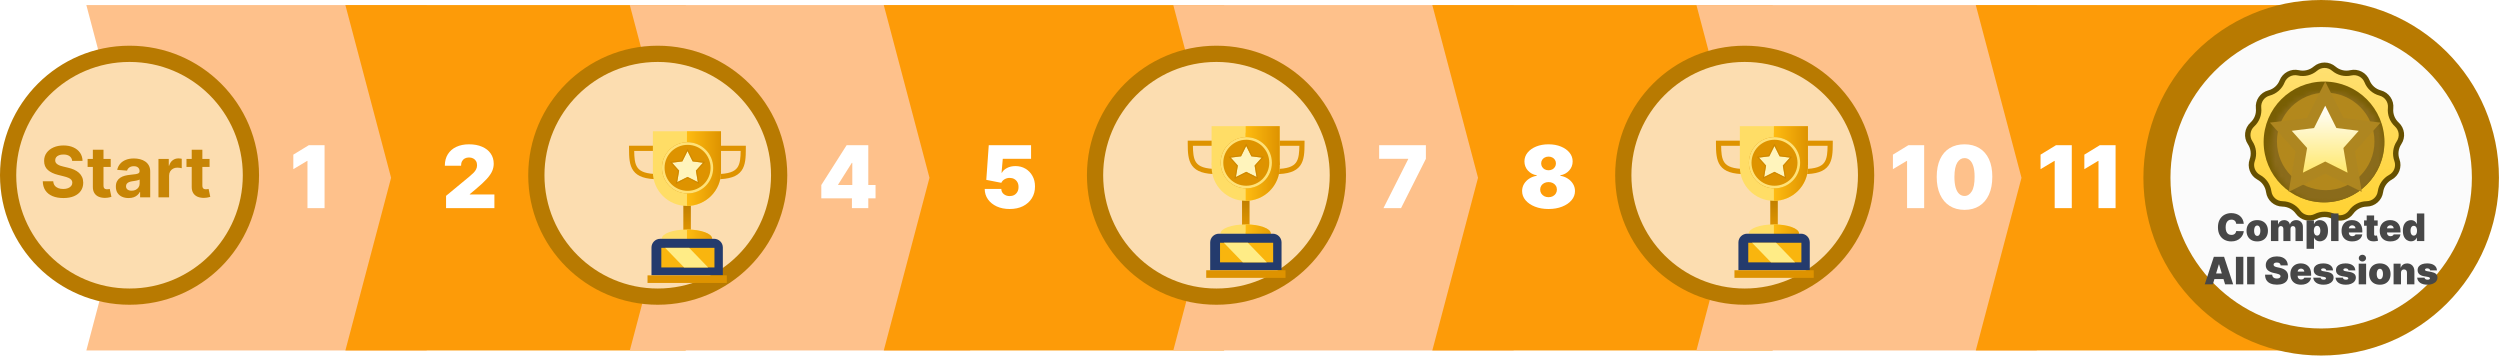
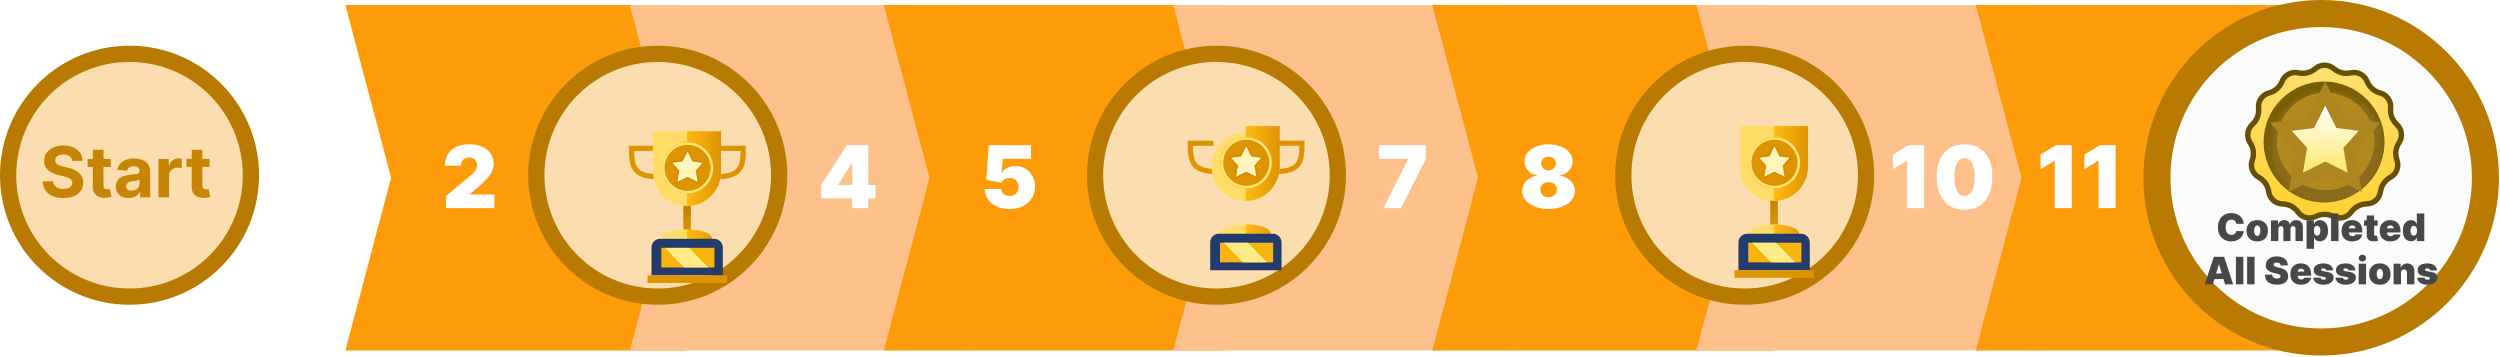
<svg xmlns="http://www.w3.org/2000/svg" width="462" height="66" viewBox="0 0 462 66" fill="none">
-   <path d="M15.957 0.939H78.844L85.884 32.853L78.844 64.766H15.957L24.404 32.853L15.957 0.939Z" fill="#FEC18B" />
  <path d="M63.826 0.939H126.714L133.754 32.853L126.714 64.766H63.826L72.274 32.853L63.826 0.939Z" fill="#FD9B08" />
  <path d="M116.39 0.939H179.278L186.317 32.853L179.278 64.766H116.39L124.837 32.853L116.39 0.939Z" fill="#FEC18B" />
  <path d="M163.321 0.939H226.209L233.248 32.853L226.209 64.766H163.321L171.768 32.853L163.321 0.939Z" fill="#FD9B08" />
  <path d="M216.823 0.939H279.71L286.75 32.853L279.71 64.766H216.823L225.27 32.853L216.823 0.939Z" fill="#FEC18B" />
  <path d="M264.692 0.939H327.58L334.62 32.853L327.58 64.766H264.692L273.14 32.853L264.692 0.939Z" fill="#FD9B08" />
  <path d="M313.501 0.939H376.389L383.429 32.853L376.389 64.766H313.501L321.949 32.853L313.501 0.939Z" fill="#FEC18B" />
  <path d="M365.125 0.939H428.013L435.053 32.853L428.013 64.766H365.125L373.573 32.853L365.125 0.939Z" fill="#FD9B08" />
  <circle cx="23.935" cy="32.382" r="22.435" fill="#FCDDB0" stroke="#B87A01" stroke-width="3" />
  <circle cx="121.552" cy="32.382" r="22.435" fill="#FCDDB0" stroke="#B87A01" stroke-width="3" />
  <circle cx="224.801" cy="32.382" r="22.435" fill="#FCDDB0" stroke="#B87A01" stroke-width="3" />
  <circle cx="322.418" cy="32.382" r="22.435" fill="#FCDDB0" stroke="#B87A01" stroke-width="3" />
  <circle cx="428.952" cy="32.852" r="30.352" fill="#FBFBFB" stroke="#B87A01" stroke-width="5" />
  <g filter="url(#filter0_d_621_7776)">
    <path d="M120.796 32.272H122.186V37.173H120.796V32.272Z" fill="url(#paint0_linear_621_7776)" />
    <path fill-rule="evenodd" clip-rule="evenodd" d="M110.758 21.447H115.523V22.403H111.716C111.723 23.033 111.748 23.587 111.822 24.074C111.914 24.679 112.075 25.146 112.341 25.507C112.854 26.207 113.893 26.684 116.227 26.684V27.64C113.825 27.64 112.368 27.161 111.57 26.073C111.18 25.541 110.981 24.907 110.877 24.218C110.773 23.531 110.758 22.756 110.758 21.925L110.758 21.447ZM131.388 22.403H127.581V21.447H132.346V21.925C132.346 22.756 132.331 23.531 132.227 24.218C132.123 24.907 131.924 25.541 131.534 26.073C130.736 27.161 129.279 27.64 126.877 27.64V26.684C129.211 26.684 130.25 26.207 130.763 25.507C131.029 25.146 131.19 24.679 131.282 24.074C131.356 23.587 131.381 23.033 131.388 22.403Z" fill="#DE9300" />
    <path d="M127.759 26.279C127.759 29.756 124.941 32.575 121.464 32.575C117.987 32.575 115.168 29.756 115.168 26.279C115.168 22.802 117.987 19.983 121.464 19.983C124.941 19.983 127.759 22.802 127.759 26.279Z" fill="#FFDD66" />
    <path d="M121.464 36.929C118.896 36.929 116.815 37.679 116.815 38.605H126.112C126.112 37.679 124.031 36.929 121.464 36.929Z" fill="#FFDD66" />
    <path d="M115.168 18.773H127.759V25.985H115.168V18.773Z" fill="#FFDD66" />
    <path d="M126.112 38.929H116.815V38.576H126.112V38.929Z" fill="#FFDD66" />
    <path d="M127.76 26.279C127.76 29.756 124.941 32.574 121.464 32.574C121.464 32.574 121.464 29.756 121.464 26.279C121.464 22.802 121.464 19.983 121.464 19.983C124.941 19.983 127.76 22.802 127.76 26.279Z" fill="url(#paint1_linear_621_7776)" />
    <path d="M121.464 36.928C121.464 36.928 121.464 37.679 121.464 38.605H126.112C126.112 37.679 124.031 36.928 121.464 36.928Z" fill="url(#paint2_linear_621_7776)" />
    <path d="M121.464 18.773H127.76V25.984H121.464V18.773Z" fill="url(#paint3_linear_621_7776)" />
    <path d="M126.112 38.929H121.464C121.464 38.929 121.453 38.713 121.464 38.576C121.601 36.766 126.112 38.576 126.112 38.576V38.929Z" fill="url(#paint4_linear_621_7776)" />
    <path d="M125.355 25.578C125.355 27.659 123.668 29.346 121.587 29.346C119.507 29.346 117.82 27.659 117.82 25.578C117.82 23.497 119.507 21.811 121.587 21.811C123.668 21.811 125.355 23.497 125.355 25.578Z" fill="#DCAE0C" />
    <path d="M126.313 25.532C126.313 28.147 124.194 30.266 121.58 30.266C118.965 30.266 116.846 28.147 116.846 25.532C116.846 22.918 118.965 20.799 121.58 20.799C124.194 20.799 126.313 22.918 126.313 25.532Z" fill="#DE9300" />
-     <path fill-rule="evenodd" clip-rule="evenodd" d="M121.58 29.782C123.927 29.782 125.83 27.88 125.83 25.532C125.83 23.185 123.927 21.283 121.58 21.283C119.232 21.283 117.33 23.185 117.33 25.532C117.33 27.88 119.232 29.782 121.58 29.782ZM121.58 30.266C124.194 30.266 126.313 28.147 126.313 25.532C126.313 22.918 124.194 20.799 121.58 20.799C118.965 20.799 116.846 22.918 116.846 25.532C116.846 28.147 118.965 30.266 121.58 30.266Z" fill="#FFE176" />
+     <path fill-rule="evenodd" clip-rule="evenodd" d="M121.58 29.782C123.927 29.782 125.83 27.88 125.83 25.532C125.83 23.185 123.927 21.283 121.58 21.283C119.232 21.283 117.33 23.185 117.33 25.532C117.33 27.88 119.232 29.782 121.58 29.782ZM121.58 30.266C124.194 30.266 126.313 28.147 126.313 25.532C126.313 22.918 124.194 20.799 121.58 20.799C118.965 20.799 116.846 22.918 116.846 25.532C116.846 28.147 118.965 30.266 121.58 30.266" fill="#FFE176" />
    <path d="M121.567 22.436L122.521 24.346L124.428 24.584L123.118 26.055L123.474 28.165L121.567 27.21L119.661 28.165L120.02 26.055L118.707 24.584L120.614 24.346L121.567 22.436Z" fill="#FFF4BC" />
    <path fill-rule="evenodd" clip-rule="evenodd" d="M121.568 21.961L122.66 24.149L124.855 24.424L123.345 26.121L123.753 28.543L121.568 27.449L119.381 28.544L119.794 26.121L118.28 24.424L120.475 24.149L121.568 21.961ZM120.614 24.346L118.708 24.585L120.02 26.055L119.661 28.166L121.568 27.211L123.474 28.166L123.118 26.055L124.428 24.585L122.521 24.346L121.568 22.436L120.614 24.346Z" fill="#C98500" fill-opacity="0.7" />
    <path d="M114.91 40.259C114.91 39.368 115.632 38.647 116.523 38.647H126.485C127.375 38.647 128.097 39.368 128.097 40.259V45.401H114.91V40.259Z" fill="#243B6D" />
    <path d="M116.729 40.317H126.547V43.941H116.729V40.317Z" fill="#F9B50E" />
    <path d="M117.431 40.317H121.872L125.378 43.941H120.937L117.431 40.317Z" fill="#FFEC86" />
    <path d="M114.178 45.401H128.83V46.804H114.178V45.401Z" fill="#DE9300" />
  </g>
  <g filter="url(#filter1_d_621_7776)">
-     <path d="M224.045 31.33H225.435V36.231H224.045V31.33Z" fill="url(#paint5_linear_621_7776)" />
    <path fill-rule="evenodd" clip-rule="evenodd" d="M214.007 20.506H218.771V21.462H214.965C214.972 22.091 214.997 22.645 215.071 23.133C215.163 23.738 215.324 24.204 215.589 24.566C216.103 25.265 217.141 25.742 219.476 25.742V26.698C217.074 26.698 215.617 26.219 214.819 25.132C214.428 24.6 214.23 23.965 214.126 23.276C214.022 22.59 214.007 21.815 214.007 20.984L214.007 20.506ZM234.637 21.462H230.83V20.506H235.595V20.984C235.595 21.815 235.58 22.59 235.476 23.276C235.371 23.965 235.173 24.6 234.783 25.132C233.985 26.219 232.528 26.698 230.126 26.698V25.742C232.46 25.742 233.499 25.265 234.012 24.566C234.277 24.204 234.439 23.738 234.53 23.133C234.604 22.645 234.63 22.091 234.637 21.462Z" fill="#DE9300" />
    <path d="M231.008 25.338C231.008 28.815 228.189 31.633 224.712 31.633C221.235 31.633 218.417 28.815 218.417 25.338C218.417 21.861 221.235 19.042 224.712 19.042C228.189 19.042 231.008 21.861 231.008 25.338Z" fill="#FFDD66" />
    <path d="M224.712 35.987C222.145 35.987 220.064 36.738 220.064 37.664H229.361C229.361 36.738 227.279 35.987 224.712 35.987Z" fill="#FFDD66" />
-     <path d="M218.417 17.832H231.008V25.043H218.417V17.832Z" fill="#FFDD66" />
    <path d="M229.361 37.988H220.064V37.635H229.361V37.988Z" fill="#FFDD66" />
    <path d="M231.008 25.337C231.008 28.814 228.19 31.633 224.713 31.633C224.713 31.633 224.713 28.814 224.713 25.337C224.713 21.86 224.713 19.041 224.713 19.041C228.19 19.041 231.008 21.86 231.008 25.337Z" fill="url(#paint6_linear_621_7776)" />
    <path d="M224.713 35.987C224.713 35.987 224.713 36.737 224.713 37.664H229.361C229.361 36.737 227.28 35.987 224.713 35.987Z" fill="url(#paint7_linear_621_7776)" />
    <path d="M224.713 17.832H231.008V25.043H224.713V17.832Z" fill="url(#paint8_linear_621_7776)" />
    <path d="M229.361 37.987H224.713C224.713 37.987 224.702 37.772 224.713 37.634C224.85 35.824 229.361 37.634 229.361 37.634V37.987Z" fill="url(#paint9_linear_621_7776)" />
    <path d="M228.604 24.637C228.604 26.717 226.917 28.404 224.836 28.404C222.755 28.404 221.069 26.717 221.069 24.637C221.069 22.556 222.755 20.869 224.836 20.869C226.917 20.869 228.604 22.556 228.604 24.637Z" fill="#DCAE0C" />
    <path d="M229.562 24.591C229.562 27.205 227.443 29.325 224.828 29.325C222.214 29.325 220.095 27.205 220.095 24.591C220.095 21.977 222.214 19.857 224.828 19.857C227.443 19.857 229.562 21.977 229.562 24.591Z" fill="#DE9300" />
    <path fill-rule="evenodd" clip-rule="evenodd" d="M224.828 28.841C227.176 28.841 229.078 26.938 229.078 24.591C229.078 22.244 227.176 20.341 224.828 20.341C222.481 20.341 220.579 22.244 220.579 24.591C220.579 26.938 222.481 28.841 224.828 28.841ZM224.828 29.325C227.443 29.325 229.562 27.205 229.562 24.591C229.562 21.977 227.443 19.857 224.828 19.857C222.214 19.857 220.095 21.977 220.095 24.591C220.095 27.205 222.214 29.325 224.828 29.325Z" fill="#FFE176" />
    <path d="M224.816 21.494L225.77 23.404L227.676 23.643L226.367 25.113L226.723 27.224L224.816 26.269L222.909 27.224L223.269 25.113L221.956 23.643L223.863 23.404L224.816 21.494Z" fill="#FFF4BC" />
    <path fill-rule="evenodd" clip-rule="evenodd" d="M224.816 21.02L225.909 23.208L228.104 23.483L226.593 25.179L227.002 27.602L224.816 26.507L222.63 27.602L223.042 25.179L221.528 23.483L223.724 23.208L224.816 21.02ZM223.863 23.405L221.956 23.643L223.269 25.114L222.91 27.225L224.816 26.27L226.723 27.225L226.367 25.114L227.677 23.643L225.77 23.405L224.816 21.495L223.863 23.405Z" fill="#C98500" fill-opacity="0.7" />
    <path d="M218.159 39.318C218.159 38.427 218.881 37.705 219.772 37.705H229.733C230.624 37.705 231.346 38.427 231.346 39.318V44.46H218.159V39.318Z" fill="#243B6D" />
    <path d="M219.978 39.376H229.796V42.999H219.978V39.376Z" fill="#F9B50E" />
    <path d="M220.679 39.376H225.121L228.627 42.999H224.186L220.679 39.376Z" fill="#FFEC86" />
-     <path d="M217.427 44.46H232.079V45.863H217.427V44.46Z" fill="#DE9300" />
  </g>
  <g filter="url(#filter2_d_621_7776)">
    <path d="M321.662 31.33H323.052V36.231H321.662V31.33Z" fill="url(#paint10_linear_621_7776)" />
-     <path fill-rule="evenodd" clip-rule="evenodd" d="M311.624 20.506H316.389V21.462H312.582C312.589 22.091 312.614 22.645 312.688 23.133C312.78 23.738 312.941 24.204 313.207 24.566C313.72 25.265 314.759 25.742 317.093 25.742V26.698C314.691 26.698 313.234 26.219 312.436 25.132C312.045 24.6 311.847 23.965 311.743 23.276C311.639 22.59 311.624 21.815 311.624 20.984L311.624 20.506ZM332.254 21.462H328.447V20.506H333.212V20.984C333.212 21.815 333.197 22.59 333.093 23.276C332.989 23.965 332.79 24.6 332.4 25.132C331.602 26.219 330.145 26.698 327.743 26.698V25.742C330.077 25.742 331.116 25.265 331.629 24.566C331.895 24.204 332.056 23.738 332.148 23.133C332.221 22.645 332.247 22.091 332.254 21.462Z" fill="#DE9300" />
    <path d="M328.625 25.338C328.625 28.815 325.807 31.633 322.33 31.633C318.853 31.633 316.034 28.815 316.034 25.338C316.034 21.861 318.853 19.042 322.33 19.042C325.807 19.042 328.625 21.861 328.625 25.338Z" fill="#FFDD66" />
    <path d="M322.33 35.987C319.762 35.987 317.681 36.738 317.681 37.664H326.978C326.978 36.738 324.897 35.987 322.33 35.987Z" fill="#FFDD66" />
    <path d="M316.034 17.832H328.625V25.043H316.034V17.832Z" fill="#FFDD66" />
    <path d="M326.978 37.988H317.681V37.635H326.978V37.988Z" fill="#FFDD66" />
    <path d="M328.625 25.337C328.625 28.814 325.807 31.633 322.33 31.633C322.33 31.633 322.33 28.814 322.33 25.337C322.33 21.86 322.33 19.041 322.33 19.041C325.807 19.041 328.625 21.86 328.625 25.337Z" fill="url(#paint11_linear_621_7776)" />
    <path d="M322.33 35.987C322.33 35.987 322.33 36.737 322.33 37.664H326.978C326.978 36.737 324.897 35.987 322.33 35.987Z" fill="url(#paint12_linear_621_7776)" />
    <path d="M322.33 17.832H328.625V25.043H322.33V17.832Z" fill="url(#paint13_linear_621_7776)" />
    <path d="M326.978 37.987H322.33C322.33 37.987 322.319 37.772 322.33 37.634C322.467 35.824 326.978 37.634 326.978 37.634V37.987Z" fill="url(#paint14_linear_621_7776)" />
    <path d="M326.221 24.637C326.221 26.717 324.534 28.404 322.453 28.404C320.373 28.404 318.686 26.717 318.686 24.637C318.686 22.556 320.373 20.869 322.453 20.869C324.534 20.869 326.221 22.556 326.221 24.637Z" fill="#DCAE0C" />
    <path d="M327.179 24.591C327.179 27.205 325.06 29.325 322.446 29.325C319.831 29.325 317.712 27.205 317.712 24.591C317.712 21.977 319.831 19.857 322.446 19.857C325.06 19.857 327.179 21.977 327.179 24.591Z" fill="#DE9300" />
    <path fill-rule="evenodd" clip-rule="evenodd" d="M322.446 28.841C324.793 28.841 326.695 26.938 326.695 24.591C326.695 22.244 324.793 20.341 322.446 20.341C320.098 20.341 318.196 22.244 318.196 24.591C318.196 26.938 320.098 28.841 322.446 28.841ZM322.446 29.325C325.06 29.325 327.179 27.205 327.179 24.591C327.179 21.977 325.06 19.857 322.446 19.857C319.831 19.857 317.712 21.977 317.712 24.591C317.712 27.205 319.831 29.325 322.446 29.325Z" fill="#FFE176" />
    <path d="M322.433 21.494L323.387 23.404L325.294 23.643L323.984 25.113L324.34 27.224L322.433 26.269L320.527 27.224L320.886 25.113L319.573 23.643L321.48 23.404L322.433 21.494Z" fill="#FFF4BC" />
    <path fill-rule="evenodd" clip-rule="evenodd" d="M322.434 21.02L323.526 23.208L325.721 23.483L324.211 25.179L324.619 27.602L322.434 26.507L320.247 27.602L320.66 25.179L319.146 23.483L321.341 23.208L322.434 21.02ZM321.48 23.405L319.573 23.643L320.886 25.114L320.527 27.225L322.434 26.27L324.34 27.225L323.984 25.114L325.294 23.643L323.387 23.405L322.434 21.495L321.48 23.405Z" fill="#C98500" fill-opacity="0.7" />
    <path d="M315.776 39.318C315.776 38.427 316.498 37.705 317.389 37.705H327.351C328.241 37.705 328.963 38.427 328.963 39.318V44.46H315.776V39.318Z" fill="#243B6D" />
    <path d="M317.595 39.376H327.413V42.999H317.595V39.376Z" fill="#F9B50E" />
    <path d="M318.297 39.376H322.738L326.244 42.999H321.803L318.297 39.376Z" fill="#FFEC86" />
    <path d="M315.044 44.46H329.696V45.863H315.044V44.46Z" fill="#DE9300" />
  </g>
  <path d="M59.979 26.828V38.465H56.82V29.738H56.752L54.206 31.26V28.578L57.07 26.828H59.979Z" fill="white" />
  <path d="M82.433 38.465V36.192L86.774 32.601C87.062 32.363 87.308 32.139 87.513 31.931C87.721 31.719 87.88 31.501 87.99 31.277C88.104 31.054 88.16 30.806 88.16 30.533C88.16 30.234 88.096 29.978 87.967 29.766C87.842 29.554 87.668 29.391 87.445 29.277C87.221 29.16 86.963 29.101 86.672 29.101C86.38 29.101 86.123 29.16 85.899 29.277C85.679 29.395 85.509 29.567 85.388 29.794C85.266 30.022 85.206 30.298 85.206 30.624H82.206C82.206 29.806 82.39 29.101 82.757 28.51C83.124 27.919 83.643 27.465 84.314 27.147C84.984 26.828 85.77 26.669 86.672 26.669C87.604 26.669 88.41 26.819 89.092 27.118C89.778 27.414 90.306 27.83 90.677 28.368C91.052 28.906 91.24 29.537 91.24 30.26C91.24 30.707 91.147 31.152 90.962 31.596C90.776 32.035 90.443 32.522 89.962 33.056C89.481 33.59 88.797 34.226 87.91 34.965L86.82 35.874V35.942H91.365V38.465H82.433Z" fill="white" />
  <path d="M151.778 36.647V34.192L156.46 26.828H158.687V30.101H157.414L154.891 34.101V34.192H161.8V36.647H151.778ZM157.437 38.465V35.897L157.505 34.828V26.828H160.46V38.465H157.437Z" fill="white" />
  <path d="M186.587 38.624C185.693 38.624 184.899 38.467 184.206 38.152C183.517 37.834 182.973 37.397 182.575 36.84C182.181 36.283 181.981 35.643 181.973 34.919H185.041C185.053 35.321 185.208 35.641 185.507 35.88C185.81 36.118 186.17 36.238 186.587 36.238C186.909 36.238 187.193 36.169 187.439 36.033C187.685 35.893 187.878 35.696 188.018 35.442C188.159 35.188 188.227 34.893 188.223 34.556C188.227 34.215 188.159 33.919 188.018 33.669C187.878 33.416 187.685 33.221 187.439 33.084C187.193 32.944 186.909 32.874 186.587 32.874C186.253 32.874 185.945 32.955 185.66 33.118C185.38 33.277 185.174 33.499 185.041 33.783L182.268 33.238L182.723 26.828H190.541V29.351H185.314L185.087 31.919H185.155C185.337 31.567 185.651 31.275 186.098 31.044C186.545 30.809 187.064 30.692 187.655 30.692C188.348 30.692 188.965 30.853 189.507 31.175C190.053 31.497 190.482 31.942 190.797 32.51C191.115 33.075 191.272 33.726 191.268 34.465C191.272 35.275 191.079 35.995 190.689 36.624C190.303 37.249 189.759 37.739 189.058 38.096C188.357 38.448 187.534 38.624 186.587 38.624Z" fill="white" />
  <path d="M255.663 38.465L260.231 29.419V29.351H254.867V26.828H263.504V29.351L258.913 38.465H255.663Z" fill="white" />
  <path d="M286.172 38.624C285.232 38.624 284.393 38.478 283.655 38.186C282.92 37.895 282.34 37.499 281.916 36.999C281.496 36.499 281.285 35.934 281.285 35.306C281.285 34.825 281.405 34.385 281.643 33.988C281.886 33.59 282.211 33.26 282.621 32.999C283.03 32.734 283.486 32.563 283.99 32.488V32.397C283.327 32.283 282.782 31.989 282.353 31.516C281.929 31.039 281.717 30.476 281.717 29.828C281.717 29.219 281.91 28.677 282.297 28.203C282.683 27.726 283.211 27.351 283.882 27.078C284.552 26.806 285.316 26.669 286.172 26.669C287.028 26.669 287.791 26.808 288.461 27.084C289.132 27.357 289.66 27.732 290.047 28.209C290.433 28.683 290.626 29.222 290.626 29.828C290.626 30.48 290.41 31.043 289.978 31.516C289.547 31.989 289.005 32.283 288.353 32.397V32.488C288.853 32.563 289.308 32.734 289.717 32.999C290.126 33.26 290.452 33.59 290.694 33.988C290.937 34.385 291.058 34.825 291.058 35.306C291.058 35.934 290.846 36.499 290.422 36.999C290.001 37.499 289.422 37.895 288.683 38.186C287.948 38.478 287.111 38.624 286.172 38.624ZM286.172 36.442C286.471 36.442 286.736 36.382 286.967 36.26C287.198 36.139 287.38 35.972 287.513 35.76C287.649 35.544 287.717 35.302 287.717 35.033C287.717 34.764 287.649 34.525 287.513 34.317C287.38 34.109 287.198 33.946 286.967 33.828C286.736 33.707 286.471 33.647 286.172 33.647C285.876 33.647 285.611 33.707 285.376 33.828C285.145 33.946 284.961 34.109 284.825 34.317C284.692 34.525 284.626 34.764 284.626 35.033C284.626 35.302 284.692 35.542 284.825 35.755C284.961 35.967 285.145 36.135 285.376 36.26C285.611 36.382 285.876 36.442 286.172 36.442ZM286.172 31.465C286.437 31.465 286.672 31.41 286.876 31.3C287.081 31.19 287.242 31.039 287.359 30.846C287.477 30.652 287.535 30.434 287.535 30.192C287.535 29.95 287.477 29.736 287.359 29.55C287.242 29.361 287.081 29.213 286.876 29.107C286.672 28.997 286.437 28.942 286.172 28.942C285.91 28.942 285.675 28.997 285.467 29.107C285.263 29.213 285.102 29.361 284.984 29.55C284.867 29.736 284.808 29.95 284.808 30.192C284.808 30.434 284.867 30.652 284.984 30.846C285.102 31.035 285.263 31.186 285.467 31.3C285.675 31.41 285.91 31.465 286.172 31.465Z" fill="white" />
  <path d="M355.585 26.828V38.465H352.426V29.738H352.357L349.812 31.26V28.578L352.676 26.828H355.585ZM363.042 38.783C361.985 38.779 361.072 38.535 360.303 38.05C359.535 37.565 358.942 36.866 358.525 35.953C358.108 35.041 357.902 33.946 357.906 32.669C357.91 31.389 358.118 30.302 358.531 29.408C358.947 28.514 359.538 27.834 360.303 27.368C361.072 26.902 361.985 26.669 363.042 26.669C364.099 26.669 365.012 26.904 365.781 27.374C366.55 27.84 367.142 28.52 367.559 29.414C367.976 30.308 368.182 31.393 368.178 32.669C368.178 33.953 367.97 35.052 367.553 35.965C367.137 36.878 366.544 37.577 365.775 38.061C365.01 38.542 364.099 38.783 363.042 38.783ZM363.042 36.215C363.588 36.215 364.035 35.931 364.383 35.363C364.735 34.791 364.91 33.893 364.906 32.669C364.906 31.87 364.826 31.217 364.667 30.709C364.508 30.202 364.288 29.827 364.008 29.584C363.728 29.338 363.406 29.215 363.042 29.215C362.497 29.215 362.052 29.491 361.707 30.044C361.362 30.597 361.186 31.472 361.178 32.669C361.175 33.484 361.252 34.154 361.411 34.681C361.57 35.203 361.79 35.59 362.07 35.84C362.355 36.09 362.678 36.215 363.042 36.215Z" fill="white" />
  <path d="M382.866 26.828V38.465H379.707V29.738H379.639L377.093 31.26V28.578L379.957 26.828H382.866ZM390.96 26.828V38.465H387.801V29.738H387.732L385.187 31.26V28.578L388.051 26.828H390.96Z" fill="white" />
  <path d="M13.337 29.729C13.3 29.357 13.141 29.068 12.861 28.861C12.581 28.655 12.201 28.552 11.721 28.552C11.395 28.552 11.119 28.598 10.895 28.691C10.67 28.78 10.498 28.905 10.378 29.065C10.261 29.225 10.202 29.406 10.202 29.609C10.196 29.779 10.232 29.926 10.309 30.053C10.389 30.179 10.498 30.288 10.636 30.38C10.775 30.47 10.935 30.548 11.116 30.616C11.298 30.68 11.492 30.736 11.698 30.782L12.547 30.985C12.96 31.077 13.338 31.201 13.683 31.354C14.028 31.508 14.326 31.698 14.579 31.922C14.831 32.147 15.027 32.412 15.165 32.716C15.307 33.021 15.379 33.37 15.382 33.764C15.379 34.343 15.231 34.844 14.939 35.269C14.649 35.691 14.231 36.019 13.683 36.252C13.138 36.483 12.481 36.599 11.712 36.599C10.949 36.599 10.284 36.482 9.718 36.248C9.154 36.014 8.714 35.668 8.397 35.209C8.083 34.748 7.919 34.177 7.903 33.496H9.838C9.859 33.813 9.95 34.078 10.11 34.291C10.273 34.5 10.49 34.658 10.761 34.766C11.035 34.871 11.344 34.923 11.689 34.923C12.027 34.923 12.321 34.874 12.57 34.775C12.823 34.677 13.018 34.54 13.157 34.364C13.295 34.189 13.365 33.987 13.365 33.76C13.365 33.547 13.302 33.369 13.175 33.224C13.052 33.079 12.871 32.956 12.63 32.855C12.394 32.753 12.103 32.661 11.758 32.578L10.729 32.319C9.931 32.125 9.302 31.822 8.84 31.41C8.379 30.997 8.149 30.442 8.153 29.743C8.149 29.171 8.302 28.671 8.61 28.243C8.92 27.815 9.347 27.481 9.888 27.241C10.43 27.001 11.046 26.881 11.735 26.881C12.437 26.881 13.049 27.001 13.572 27.241C14.099 27.481 14.508 27.815 14.8 28.243C15.093 28.671 15.243 29.166 15.253 29.729H13.337ZM20.461 29.374V30.851H16.191V29.374H20.461ZM17.16 27.675H19.127V34.286C19.127 34.467 19.155 34.609 19.21 34.711C19.266 34.809 19.343 34.878 19.441 34.918C19.543 34.958 19.66 34.978 19.792 34.978C19.884 34.978 19.977 34.971 20.069 34.955C20.161 34.937 20.232 34.923 20.281 34.914L20.59 36.377C20.492 36.408 20.354 36.443 20.175 36.483C19.997 36.526 19.779 36.553 19.524 36.562C19.05 36.58 18.635 36.517 18.278 36.373C17.924 36.228 17.648 36.003 17.451 35.699C17.254 35.394 17.157 35.009 17.16 34.544V27.675ZM23.764 36.599C23.312 36.599 22.909 36.52 22.555 36.363C22.201 36.203 21.921 35.968 21.715 35.657C21.512 35.343 21.41 34.952 21.41 34.484C21.41 34.09 21.482 33.76 21.627 33.492C21.772 33.224 21.968 33.009 22.218 32.846C22.467 32.682 22.75 32.559 23.067 32.476C23.387 32.393 23.723 32.335 24.074 32.301C24.486 32.258 24.818 32.218 25.071 32.181C25.323 32.141 25.506 32.082 25.62 32.005C25.734 31.928 25.791 31.814 25.791 31.664V31.636C25.791 31.344 25.699 31.117 25.514 30.957C25.332 30.797 25.074 30.717 24.738 30.717C24.384 30.717 24.103 30.796 23.894 30.953C23.684 31.107 23.546 31.3 23.478 31.534L21.659 31.387C21.752 30.956 21.933 30.584 22.204 30.27C22.475 29.953 22.824 29.709 23.252 29.54C23.683 29.368 24.181 29.282 24.748 29.282C25.142 29.282 25.519 29.328 25.879 29.42C26.242 29.512 26.564 29.655 26.843 29.849C27.127 30.043 27.35 30.293 27.513 30.597C27.676 30.899 27.758 31.261 27.758 31.682V36.465H25.892V35.481H25.837C25.723 35.703 25.571 35.899 25.38 36.068C25.189 36.234 24.96 36.365 24.692 36.46C24.424 36.553 24.115 36.599 23.764 36.599ZM24.328 35.242C24.617 35.242 24.872 35.184 25.094 35.071C25.316 34.954 25.489 34.797 25.616 34.6C25.742 34.403 25.805 34.18 25.805 33.93V33.178C25.743 33.218 25.659 33.255 25.551 33.289C25.446 33.319 25.328 33.349 25.195 33.376C25.063 33.401 24.931 33.424 24.798 33.446C24.666 33.464 24.546 33.481 24.438 33.496C24.207 33.53 24.006 33.584 23.834 33.658C23.661 33.732 23.527 33.832 23.432 33.958C23.337 34.081 23.289 34.235 23.289 34.42C23.289 34.688 23.386 34.892 23.58 35.034C23.777 35.172 24.026 35.242 24.328 35.242ZM29.283 36.465V29.374H31.19V30.611H31.264C31.393 30.171 31.61 29.839 31.915 29.614C32.219 29.386 32.57 29.272 32.967 29.272C33.066 29.272 33.172 29.279 33.286 29.291C33.4 29.303 33.5 29.32 33.586 29.342V31.087C33.494 31.059 33.366 31.034 33.203 31.013C33.04 30.991 32.89 30.98 32.755 30.98C32.466 30.98 32.207 31.044 31.979 31.17C31.755 31.293 31.576 31.465 31.444 31.687C31.315 31.908 31.25 32.164 31.25 32.453V36.465H29.283ZM38.73 29.374V30.851H34.46V29.374H38.73ZM35.429 27.675H37.396V34.286C37.396 34.467 37.423 34.609 37.479 34.711C37.534 34.809 37.611 34.878 37.71 34.918C37.811 34.958 37.928 34.978 38.06 34.978C38.153 34.978 38.245 34.971 38.337 34.955C38.43 34.937 38.501 34.923 38.55 34.914L38.859 36.377C38.761 36.408 38.622 36.443 38.444 36.483C38.265 36.526 38.048 36.553 37.793 36.562C37.319 36.58 36.903 36.517 36.546 36.373C36.192 36.228 35.917 36.003 35.72 35.699C35.523 35.394 35.426 35.009 35.429 34.544V27.675Z" fill="#C78505" />
  <g filter="url(#filter3_d_621_7776)">
    <path d="M424.737 9.459C425.852 9.716 427.022 9.427 427.89 8.682C428.864 7.845 430.303 7.845 431.277 8.682C432.145 9.427 433.315 9.716 434.43 9.459C435.681 9.171 436.955 9.84 437.429 11.033C437.851 12.096 438.753 12.896 439.859 13.186C441.101 13.513 441.919 14.697 441.784 15.974C441.663 17.111 442.091 18.238 442.935 19.01C443.883 19.876 444.056 21.305 443.343 22.373C442.708 23.324 442.563 24.52 442.952 25.596C443.389 26.803 442.878 28.149 441.751 28.763C440.746 29.31 440.062 30.302 439.906 31.435C439.732 32.708 438.655 33.662 437.371 33.681C436.227 33.699 435.16 34.259 434.496 35.191C433.75 36.236 432.353 36.58 431.207 36.001C430.186 35.485 428.981 35.485 427.96 36.001C426.814 36.58 425.417 36.236 424.671 35.191C424.007 34.259 422.94 33.699 421.796 33.681C420.512 33.662 419.435 32.708 419.261 31.435C419.105 30.302 418.421 29.31 417.416 28.763C416.288 28.149 415.778 26.803 416.215 25.596C416.604 24.52 416.459 23.324 415.823 22.373C415.11 21.305 415.284 19.876 416.232 19.01C417.076 18.238 417.504 17.111 417.383 15.974C417.248 14.697 418.065 13.513 419.307 13.186C420.414 12.896 421.316 12.096 421.738 11.033C422.212 9.84 423.486 9.171 424.737 9.459Z" fill="url(#paint15_linear_621_7776)" stroke="#665000" />
    <circle cx="429.481" cy="22.233" r="11.161" fill="#785E03" />
    <mask id="mask0_621_7776" style="mask-type:alpha" maskUnits="userSpaceOnUse" x="419" y="12" width="22" height="22">
      <circle cx="430.092" cy="23.35" r="10.524" fill="#C28B37" />
    </mask>
    <g mask="url(#mask0_621_7776)">
      <circle cx="429.481" cy="22.237" r="11.161" fill="#8A6B1B" />
    </g>
    <circle cx="429.789" cy="22.132" r="9.011" fill="#B3881C" />
    <path d="M430.596 15.084L429.702 13.295L428.807 15.084L426.983 18.732L423.388 19.181L421.495 19.418L422.766 20.84L425.286 23.659L424.589 27.743L424.258 29.688L426.022 28.806L429.702 26.966L433.381 28.806L435.143 29.686L434.815 27.745L434.124 23.659L436.638 20.839L437.906 19.418L436.016 19.181L432.42 18.732L430.596 15.084Z" fill="url(#paint16_linear_621_7776)" stroke="#AE8620" stroke-width="2" />
  </g>
  <path d="M414.65 41.363H413.248C413.238 41.247 413.211 41.142 413.168 41.047C413.127 40.953 413.069 40.872 412.994 40.804C412.921 40.734 412.832 40.681 412.728 40.645C412.624 40.607 412.505 40.587 412.373 40.587C412.141 40.587 411.944 40.644 411.783 40.757C411.624 40.869 411.503 41.031 411.42 41.241C411.339 41.452 411.299 41.705 411.299 41.999C411.299 42.311 411.34 42.572 411.423 42.782C411.507 42.991 411.629 43.149 411.788 43.255C411.947 43.359 412.139 43.411 412.363 43.411C412.49 43.411 412.605 43.396 412.706 43.364C412.807 43.331 412.895 43.284 412.969 43.222C413.044 43.161 413.104 43.087 413.151 43.001C413.199 42.913 413.231 42.815 413.248 42.705L414.65 42.715C414.633 42.931 414.572 43.15 414.468 43.374C414.364 43.596 414.215 43.802 414.023 43.991C413.833 44.178 413.596 44.329 413.315 44.443C413.033 44.557 412.706 44.614 412.333 44.614C411.865 44.614 411.446 44.514 411.075 44.314C410.705 44.113 410.413 43.818 410.197 43.429C409.984 43.039 409.877 42.563 409.877 41.999C409.877 41.433 409.986 40.955 410.205 40.568C410.424 40.178 410.719 39.884 411.09 39.685C411.461 39.485 411.875 39.384 412.333 39.384C412.654 39.384 412.95 39.428 413.22 39.516C413.49 39.604 413.727 39.732 413.931 39.901C414.135 40.069 414.299 40.275 414.423 40.52C414.548 40.766 414.623 41.047 414.65 41.363ZM417.136 44.614C416.722 44.614 416.367 44.532 416.072 44.368C415.777 44.203 415.551 43.972 415.393 43.677C415.236 43.381 415.157 43.037 415.157 42.646C415.157 42.255 415.236 41.912 415.393 41.617C415.551 41.32 415.777 41.09 416.072 40.926C416.367 40.76 416.722 40.677 417.136 40.677C417.55 40.677 417.905 40.76 418.2 40.926C418.495 41.09 418.721 41.32 418.878 41.617C419.036 41.912 419.115 42.255 419.115 42.646C419.115 43.037 419.036 43.381 418.878 43.677C418.721 43.972 418.495 44.203 418.2 44.368C417.905 44.532 417.55 44.614 417.136 44.614ZM417.146 43.6C417.262 43.6 417.362 43.561 417.447 43.483C417.531 43.406 417.597 43.295 417.643 43.15C417.689 43.006 417.713 42.835 417.713 42.636C417.713 42.435 417.689 42.264 417.643 42.121C417.597 41.977 417.531 41.866 417.447 41.788C417.362 41.71 417.262 41.671 417.146 41.671C417.023 41.671 416.918 41.71 416.83 41.788C416.742 41.866 416.675 41.977 416.629 42.121C416.582 42.264 416.559 42.435 416.559 42.636C416.559 42.835 416.582 43.006 416.629 43.15C416.675 43.295 416.742 43.406 416.83 43.483C416.918 43.561 417.023 43.6 417.146 43.6ZM419.671 44.545V40.727H420.974V41.453H421.014C421.093 41.214 421.229 41.025 421.421 40.886C421.614 40.747 421.842 40.677 422.108 40.677C422.376 40.677 422.607 40.748 422.801 40.891C422.995 41.032 423.112 41.219 423.152 41.453H423.191C423.256 41.219 423.394 41.032 423.604 40.891C423.814 40.748 424.061 40.677 424.345 40.677C424.711 40.677 425.008 40.795 425.235 41.03C425.463 41.265 425.578 41.578 425.578 41.97V44.545H424.206V42.318C424.206 42.15 424.163 42.019 424.079 41.925C423.994 41.829 423.881 41.781 423.738 41.781C423.597 41.781 423.486 41.829 423.403 41.925C423.321 42.019 423.281 42.15 423.281 42.318V44.545H421.968V42.318C421.968 42.15 421.926 42.019 421.842 41.925C421.757 41.829 421.644 41.781 421.501 41.781C421.407 41.781 421.325 41.802 421.257 41.845C421.189 41.888 421.136 41.951 421.098 42.032C421.062 42.111 421.044 42.207 421.044 42.318V44.545H419.671ZM426.254 45.977V40.727H427.617V41.393H427.647C427.696 41.264 427.769 41.145 427.865 41.038C427.961 40.928 428.081 40.841 428.223 40.776C428.366 40.71 428.531 40.677 428.72 40.677C428.972 40.677 429.212 40.744 429.439 40.878C429.667 41.013 429.853 41.224 429.996 41.512C430.14 41.801 430.212 42.175 430.212 42.636C430.212 43.077 430.143 43.442 430.006 43.732C429.87 44.022 429.687 44.238 429.459 44.381C429.232 44.523 428.982 44.595 428.71 44.595C428.531 44.595 428.372 44.566 428.231 44.508C428.091 44.448 427.972 44.368 427.873 44.267C427.775 44.164 427.7 44.048 427.647 43.919H427.627V45.977H426.254ZM427.597 42.636C427.597 42.821 427.621 42.982 427.669 43.118C427.719 43.252 427.788 43.357 427.878 43.431C427.969 43.504 428.077 43.541 428.203 43.541C428.329 43.541 428.436 43.505 428.524 43.434C428.613 43.361 428.681 43.257 428.728 43.123C428.776 42.987 428.8 42.825 428.8 42.636C428.8 42.447 428.776 42.285 428.728 42.151C428.681 42.015 428.613 41.912 428.524 41.84C428.436 41.767 428.329 41.731 428.203 41.731C428.077 41.731 427.969 41.767 427.878 41.84C427.788 41.912 427.719 42.015 427.669 42.151C427.621 42.285 427.597 42.447 427.597 42.636ZM432.159 39.454V44.545H430.787V39.454H432.159ZM434.688 44.614C434.28 44.614 433.929 44.537 433.634 44.381C433.34 44.223 433.114 43.998 432.955 43.705C432.797 43.41 432.719 43.057 432.719 42.646C432.719 42.251 432.798 41.907 432.957 41.612C433.117 41.317 433.341 41.087 433.631 40.923C433.921 40.759 434.263 40.677 434.658 40.677C434.946 40.677 435.207 40.722 435.441 40.811C435.674 40.901 435.874 41.031 436.04 41.202C436.206 41.371 436.333 41.576 436.423 41.818C436.512 42.06 436.557 42.333 436.557 42.636V42.954H433.146V42.198H435.294C435.292 42.089 435.264 41.993 435.21 41.91C435.157 41.825 435.084 41.76 434.993 41.714C434.904 41.666 434.802 41.642 434.688 41.642C434.576 41.642 434.475 41.666 434.382 41.714C434.289 41.76 434.214 41.825 434.158 41.907C434.103 41.99 434.074 42.087 434.071 42.198V43.014C434.071 43.136 434.097 43.246 434.148 43.342C434.199 43.438 434.273 43.513 434.369 43.568C434.465 43.623 434.581 43.65 434.717 43.65C434.812 43.65 434.898 43.637 434.976 43.61C435.055 43.584 435.123 43.546 435.18 43.496C435.236 43.444 435.277 43.383 435.304 43.312H436.557C436.514 43.577 436.412 43.807 436.251 44.003C436.09 44.197 435.877 44.348 435.612 44.455C435.349 44.562 435.041 44.614 434.688 44.614ZM439.394 40.727V41.721H436.878V40.727H439.394ZM437.365 39.812H438.738V43.317C438.738 43.37 438.747 43.415 438.765 43.451C438.783 43.486 438.811 43.513 438.849 43.531C438.887 43.547 438.936 43.556 438.996 43.556C439.037 43.556 439.086 43.551 439.14 43.541C439.197 43.531 439.238 43.522 439.264 43.516L439.463 44.48C439.402 44.498 439.314 44.521 439.2 44.547C439.087 44.574 438.953 44.591 438.797 44.6C438.482 44.616 438.218 44.584 438.004 44.503C437.79 44.42 437.63 44.29 437.522 44.112C437.414 43.935 437.362 43.713 437.365 43.446V39.812ZM441.742 44.614C441.335 44.614 440.983 44.537 440.688 44.381C440.395 44.223 440.169 43.998 440.01 43.705C439.852 43.41 439.773 43.057 439.773 42.646C439.773 42.251 439.853 41.907 440.012 41.612C440.171 41.317 440.396 41.087 440.686 40.923C440.976 40.759 441.318 40.677 441.712 40.677C442.001 40.677 442.262 40.722 442.495 40.811C442.729 40.901 442.929 41.031 443.094 41.202C443.26 41.371 443.388 41.576 443.477 41.818C443.567 42.06 443.612 42.333 443.612 42.636V42.954H440.201V42.198H442.349C442.347 42.089 442.319 41.993 442.264 41.91C442.211 41.825 442.139 41.76 442.048 41.714C441.958 41.666 441.857 41.642 441.742 41.642C441.631 41.642 441.529 41.666 441.436 41.714C441.344 41.76 441.269 41.825 441.213 41.907C441.158 41.99 441.129 42.087 441.126 42.198V43.014C441.126 43.136 441.151 43.246 441.203 43.342C441.254 43.438 441.328 43.513 441.424 43.568C441.52 43.623 441.636 43.65 441.772 43.65C441.867 43.65 441.953 43.637 442.031 43.61C442.11 43.584 442.178 43.546 442.234 43.496C442.291 43.444 442.332 43.383 442.359 43.312H443.612C443.568 43.577 443.467 43.807 443.306 44.003C443.145 44.197 442.932 44.348 442.667 44.455C442.403 44.562 442.095 44.614 441.742 44.614ZM445.554 44.595C445.282 44.595 445.032 44.523 444.803 44.381C444.576 44.238 444.394 44.022 444.256 43.732C444.12 43.442 444.052 43.077 444.052 42.636C444.052 42.175 444.123 41.801 444.266 41.512C444.41 41.224 444.596 41.013 444.823 40.878C445.051 40.744 445.292 40.677 445.544 40.677C445.733 40.677 445.898 40.71 446.041 40.776C446.183 40.841 446.303 40.928 446.399 41.038C446.495 41.145 446.568 41.264 446.617 41.393H446.637V39.454H448.01V44.545H446.647V43.919H446.617C446.564 44.048 446.488 44.164 446.389 44.267C446.291 44.368 446.172 44.448 446.031 44.508C445.892 44.566 445.733 44.595 445.554 44.595ZM446.061 43.541C446.187 43.541 446.294 43.504 446.384 43.431C446.475 43.357 446.545 43.252 446.593 43.118C446.642 42.982 446.667 42.821 446.667 42.636C446.667 42.447 446.642 42.285 446.593 42.151C446.545 42.015 446.475 41.912 446.384 41.84C446.294 41.767 446.187 41.731 446.061 41.731C445.935 41.731 445.827 41.767 445.738 41.84C445.65 41.912 445.582 42.015 445.534 42.151C445.487 42.285 445.464 42.447 445.464 42.636C445.464 42.825 445.487 42.987 445.534 43.123C445.582 43.257 445.65 43.361 445.738 43.434C445.827 43.505 445.935 43.541 446.061 43.541ZM408.929 52.545H407.438L409.118 47.454H411.007L412.688 52.545H411.196L410.083 48.856H410.043L408.929 52.545ZM408.651 50.536H411.455V51.571H408.651V50.536ZM414.57 47.454V52.545H413.198V47.454H414.57ZM416.641 47.454V52.545H415.269V47.454H416.641ZM421.459 49.045C421.446 48.879 421.384 48.75 421.273 48.657C421.164 48.564 420.997 48.518 420.773 48.518C420.631 48.518 420.514 48.535 420.423 48.57C420.333 48.603 420.267 48.649 420.224 48.707C420.181 48.765 420.158 48.831 420.157 48.906C420.153 48.967 420.164 49.023 420.189 49.072C420.216 49.12 420.257 49.164 420.313 49.204C420.37 49.242 420.442 49.277 420.53 49.308C420.618 49.34 420.722 49.368 420.843 49.393L421.261 49.482C421.542 49.542 421.783 49.621 421.984 49.719C422.184 49.816 422.348 49.931 422.476 50.064C422.604 50.195 422.697 50.343 422.757 50.507C422.818 50.671 422.85 50.85 422.851 51.044C422.85 51.378 422.766 51.662 422.6 51.894C422.435 52.126 422.198 52.302 421.889 52.423C421.583 52.544 421.214 52.605 420.783 52.605C420.341 52.605 419.955 52.539 419.625 52.408C419.297 52.277 419.042 52.076 418.859 51.804C418.679 51.531 418.587 51.181 418.586 50.755H419.898C419.907 50.911 419.946 51.042 420.015 51.148C420.085 51.254 420.182 51.334 420.308 51.389C420.436 51.444 420.588 51.471 420.763 51.471C420.911 51.471 421.034 51.453 421.134 51.416C421.233 51.38 421.309 51.329 421.36 51.265C421.411 51.2 421.438 51.126 421.439 51.044C421.438 50.966 421.412 50.898 421.362 50.84C421.314 50.78 421.235 50.727 421.124 50.681C421.013 50.633 420.863 50.588 420.674 50.546L420.167 50.437C419.716 50.339 419.361 50.176 419.1 49.947C418.842 49.717 418.713 49.403 418.715 49.005C418.713 48.682 418.8 48.399 418.974 48.157C419.149 47.914 419.392 47.724 419.702 47.588C420.013 47.452 420.371 47.384 420.773 47.384C421.184 47.384 421.54 47.453 421.84 47.591C422.14 47.728 422.371 47.922 422.533 48.172C422.697 48.421 422.78 48.712 422.782 49.045H421.459ZM425.227 52.614C424.819 52.614 424.468 52.537 424.173 52.381C423.879 52.223 423.653 51.998 423.494 51.705C423.337 51.41 423.258 51.057 423.258 50.646C423.258 50.251 423.337 49.907 423.496 49.612C423.656 49.317 423.88 49.087 424.17 48.923C424.46 48.759 424.802 48.677 425.197 48.677C425.485 48.677 425.746 48.722 425.98 48.811C426.213 48.901 426.413 49.031 426.579 49.202C426.745 49.371 426.872 49.576 426.962 49.818C427.051 50.06 427.096 50.333 427.096 50.636V50.954H423.685V50.198H425.833C425.831 50.089 425.803 49.993 425.749 49.91C425.696 49.825 425.623 49.76 425.532 49.714C425.443 49.666 425.341 49.642 425.227 49.642C425.116 49.642 425.014 49.666 424.921 49.714C424.828 49.76 424.753 49.825 424.697 49.907C424.642 49.99 424.613 50.087 424.61 50.198V51.014C424.61 51.136 424.636 51.246 424.687 51.342C424.739 51.438 424.812 51.513 424.908 51.568C425.005 51.623 425.121 51.65 425.256 51.65C425.351 51.65 425.437 51.637 425.515 51.61C425.594 51.584 425.662 51.546 425.719 51.496C425.775 51.444 425.817 51.383 425.843 51.312H427.096C427.053 51.577 426.951 51.807 426.79 52.003C426.629 52.197 426.416 52.348 426.151 52.455C425.888 52.562 425.58 52.614 425.227 52.614ZM431.146 49.97H429.883C429.876 49.892 429.849 49.825 429.801 49.768C429.753 49.712 429.691 49.669 429.615 49.639C429.54 49.608 429.457 49.592 429.366 49.592C429.248 49.592 429.147 49.613 429.063 49.656C428.978 49.7 428.937 49.761 428.939 49.84C428.937 49.897 428.961 49.949 429.011 49.997C429.062 50.045 429.161 50.082 429.306 50.109L430.082 50.248C430.473 50.319 430.764 50.44 430.954 50.608C431.147 50.776 431.244 51 431.245 51.282C431.244 51.554 431.162 51.79 431.002 51.991C430.843 52.19 430.625 52.344 430.348 52.453C430.073 52.561 429.759 52.614 429.406 52.614C428.823 52.614 428.366 52.495 428.036 52.257C427.708 52.018 427.525 51.703 427.487 51.312H428.849C428.867 51.433 428.927 51.527 429.028 51.593C429.131 51.657 429.26 51.69 429.416 51.69C429.542 51.69 429.645 51.668 429.727 51.625C429.809 51.582 429.852 51.521 429.853 51.441C429.852 51.368 429.815 51.31 429.744 51.267C429.674 51.224 429.565 51.189 429.416 51.163L428.74 51.044C428.35 50.976 428.059 50.846 427.865 50.656C427.671 50.465 427.575 50.22 427.576 49.92C427.575 49.655 427.644 49.43 427.785 49.246C427.928 49.061 428.131 48.92 428.394 48.824C428.659 48.726 428.973 48.677 429.336 48.677C429.888 48.677 430.323 48.791 430.641 49.02C430.961 49.249 431.129 49.565 431.146 49.97ZM435.261 49.97H433.998C433.992 49.892 433.964 49.825 433.916 49.768C433.868 49.712 433.806 49.669 433.73 49.639C433.655 49.608 433.572 49.592 433.481 49.592C433.364 49.592 433.263 49.613 433.178 49.656C433.094 49.7 433.052 49.761 433.054 49.84C433.052 49.897 433.076 49.949 433.126 49.997C433.177 50.045 433.276 50.082 433.422 50.109L434.197 50.248C434.588 50.319 434.879 50.44 435.07 50.608C435.262 50.776 435.359 51 435.361 51.282C435.359 51.554 435.278 51.79 435.117 51.991C434.958 52.19 434.74 52.344 434.463 52.453C434.188 52.561 433.874 52.614 433.521 52.614C432.938 52.614 432.481 52.495 432.151 52.257C431.823 52.018 431.64 51.703 431.602 51.312H432.964C432.982 51.433 433.042 51.527 433.143 51.593C433.246 51.657 433.375 51.69 433.531 51.69C433.657 51.69 433.761 51.668 433.842 51.625C433.925 51.582 433.967 51.521 433.969 51.441C433.967 51.368 433.93 51.31 433.859 51.267C433.79 51.224 433.68 51.189 433.531 51.163L432.855 51.044C432.465 50.976 432.174 50.846 431.98 50.656C431.786 50.465 431.69 50.22 431.692 49.92C431.69 49.655 431.759 49.43 431.9 49.246C432.043 49.061 432.246 48.92 432.509 48.824C432.775 48.726 433.089 48.677 433.451 48.677C434.003 48.677 434.438 48.791 434.757 49.02C435.076 49.249 435.245 49.565 435.261 49.97ZM435.886 52.545V48.727H437.258V52.545H435.886ZM436.572 48.329C436.387 48.329 436.228 48.268 436.095 48.145C435.963 48.022 435.896 47.875 435.896 47.703C435.896 47.53 435.963 47.383 436.095 47.26C436.228 47.138 436.387 47.076 436.572 47.076C436.76 47.076 436.919 47.138 437.05 47.26C437.182 47.383 437.249 47.53 437.249 47.703C437.249 47.875 437.182 48.022 437.05 48.145C436.919 48.268 436.76 48.329 436.572 48.329ZM439.797 52.614C439.383 52.614 439.028 52.532 438.733 52.368C438.438 52.203 438.212 51.972 438.055 51.677C437.897 51.381 437.818 51.037 437.818 50.646C437.818 50.255 437.897 49.912 438.055 49.617C438.212 49.32 438.438 49.09 438.733 48.926C439.028 48.76 439.383 48.677 439.797 48.677C440.211 48.677 440.566 48.76 440.861 48.926C441.156 49.09 441.382 49.32 441.54 49.617C441.697 49.912 441.776 50.255 441.776 50.646C441.776 51.037 441.697 51.381 441.54 51.677C441.382 51.972 441.156 52.203 440.861 52.368C440.566 52.532 440.211 52.614 439.797 52.614ZM439.807 51.6C439.923 51.6 440.023 51.561 440.108 51.483C440.192 51.406 440.258 51.295 440.304 51.15C440.351 51.006 440.374 50.835 440.374 50.636C440.374 50.435 440.351 50.264 440.304 50.121C440.258 49.977 440.192 49.866 440.108 49.788C440.023 49.71 439.923 49.671 439.807 49.671C439.684 49.671 439.579 49.71 439.491 49.788C439.403 49.866 439.336 49.977 439.29 50.121C439.244 50.264 439.22 50.435 439.22 50.636C439.22 50.835 439.244 51.006 439.29 51.15C439.336 51.295 439.403 51.406 439.491 51.483C439.579 51.561 439.684 51.6 439.807 51.6ZM443.705 50.397V52.545H442.333V48.727H443.635V49.453H443.675C443.758 49.211 443.904 49.021 444.112 48.883C444.323 48.746 444.568 48.677 444.848 48.677C445.118 48.677 445.353 48.739 445.552 48.864C445.752 48.986 445.907 49.155 446.017 49.371C446.128 49.586 446.182 49.832 446.181 50.109V52.545H444.808V50.397C444.81 50.208 444.762 50.06 444.664 49.952C444.568 49.844 444.434 49.791 444.262 49.791C444.149 49.791 444.05 49.816 443.966 49.865C443.883 49.913 443.819 49.983 443.774 50.074C443.73 50.163 443.706 50.271 443.705 50.397ZM450.348 49.97H449.085C449.079 49.892 449.051 49.825 449.003 49.768C448.955 49.712 448.893 49.669 448.817 49.639C448.742 49.608 448.659 49.592 448.568 49.592C448.451 49.592 448.349 49.613 448.265 49.656C448.18 49.7 448.139 49.761 448.141 49.84C448.139 49.897 448.163 49.949 448.213 49.997C448.264 50.045 448.363 50.082 448.509 50.109L449.284 50.248C449.675 50.319 449.966 50.44 450.157 50.608C450.349 50.776 450.446 51 450.447 51.282C450.446 51.554 450.365 51.79 450.204 51.991C450.045 52.19 449.827 52.344 449.55 52.453C449.275 52.561 448.961 52.614 448.608 52.614C448.025 52.614 447.568 52.495 447.238 52.257C446.91 52.018 446.727 51.703 446.689 51.312H448.051C448.069 51.433 448.129 51.527 448.23 51.593C448.333 51.657 448.462 51.69 448.618 51.69C448.744 51.69 448.847 51.668 448.929 51.625C449.012 51.582 449.054 51.521 449.055 51.441C449.054 51.368 449.017 51.31 448.946 51.267C448.876 51.224 448.767 51.189 448.618 51.163L447.942 51.044C447.552 50.976 447.261 50.846 447.067 50.656C446.873 50.465 446.777 50.22 446.778 49.92C446.777 49.655 446.846 49.43 446.987 49.246C447.13 49.061 447.333 48.92 447.596 48.824C447.861 48.726 448.175 48.677 448.538 48.677C449.09 48.677 449.525 48.791 449.843 49.02C450.163 49.249 450.331 49.565 450.348 49.97Z" fill="#474747" />
  <defs>
    <filter id="filter0_d_621_7776" x="109.974" y="17.99" width="34.124" height="40.567" filterUnits="userSpaceOnUse" color-interpolation-filters="sRGB">
      <feFlood flood-opacity="0" result="BackgroundImageFix" />
      <feColorMatrix in="SourceAlpha" type="matrix" values="0 0 0 0 0 0 0 0 0 0 0 0 0 0 0 0 0 0 127 0" result="hardAlpha" />
      <feOffset dx="5.484" dy="5.484" />
      <feGaussianBlur stdDeviation="3.134" />
      <feComposite in2="hardAlpha" operator="out" />
      <feColorMatrix type="matrix" values="0 0 0 0 0 0 0 0 0 0 0 0 0 0 0 0 0 0 0.3 0" />
      <feBlend mode="normal" in2="BackgroundImageFix" result="effect1_dropShadow_621_7776" />
      <feBlend mode="normal" in="SourceGraphic" in2="effect1_dropShadow_621_7776" result="shape" />
    </filter>
    <filter id="filter1_d_621_7776" x="213.223" y="17.049" width="34.124" height="40.567" filterUnits="userSpaceOnUse" color-interpolation-filters="sRGB">
      <feFlood flood-opacity="0" result="BackgroundImageFix" />
      <feColorMatrix in="SourceAlpha" type="matrix" values="0 0 0 0 0 0 0 0 0 0 0 0 0 0 0 0 0 0 127 0" result="hardAlpha" />
      <feOffset dx="5.484" dy="5.484" />
      <feGaussianBlur stdDeviation="3.134" />
      <feComposite in2="hardAlpha" operator="out" />
      <feColorMatrix type="matrix" values="0 0 0 0 0 0 0 0 0 0 0 0 0 0 0 0 0 0 0.3 0" />
      <feBlend mode="normal" in2="BackgroundImageFix" result="effect1_dropShadow_621_7776" />
      <feBlend mode="normal" in="SourceGraphic" in2="effect1_dropShadow_621_7776" result="shape" />
    </filter>
    <filter id="filter2_d_621_7776" x="310.84" y="17.049" width="34.124" height="40.567" filterUnits="userSpaceOnUse" color-interpolation-filters="sRGB">
      <feFlood flood-opacity="0" result="BackgroundImageFix" />
      <feColorMatrix in="SourceAlpha" type="matrix" values="0 0 0 0 0 0 0 0 0 0 0 0 0 0 0 0 0 0 127 0" result="hardAlpha" />
      <feOffset dx="5.484" dy="5.484" />
      <feGaussianBlur stdDeviation="3.134" />
      <feComposite in2="hardAlpha" operator="out" />
      <feColorMatrix type="matrix" values="0 0 0 0 0 0 0 0 0 0 0 0 0 0 0 0 0 0 0.3 0" />
      <feBlend mode="normal" in2="BackgroundImageFix" result="effect1_dropShadow_621_7776" />
      <feBlend mode="normal" in="SourceGraphic" in2="effect1_dropShadow_621_7776" result="shape" />
    </filter>
    <filter id="filter3_d_621_7776" x="410.886" y="7.555" width="37.395" height="37.227" filterUnits="userSpaceOnUse" color-interpolation-filters="sRGB">
      <feFlood flood-opacity="0" result="BackgroundImageFix" />
      <feColorMatrix in="SourceAlpha" type="matrix" values="0 0 0 0 0 0 0 0 0 0 0 0 0 0 0 0 0 0 127 0" result="hardAlpha" />
      <feOffset dy="4" />
      <feGaussianBlur stdDeviation="2" />
      <feComposite in2="hardAlpha" operator="out" />
      <feColorMatrix type="matrix" values="0 0 0 0 0 0 0 0 0 0 0 0 0 0 0 0 0 0 0.25 0" />
      <feBlend mode="normal" in2="BackgroundImageFix" result="effect1_dropShadow_621_7776" />
      <feBlend mode="normal" in="SourceGraphic" in2="effect1_dropShadow_621_7776" result="shape" />
    </filter>
    <linearGradient id="paint0_linear_621_7776" x1="121.491" y1="32.272" x2="121.491" y2="37.173" gradientUnits="userSpaceOnUse">
      <stop stop-color="#C07F00" />
      <stop offset="1" stop-color="#DE9300" />
    </linearGradient>
    <linearGradient id="paint1_linear_621_7776" x1="127.716" y1="25.122" x2="121.405" y2="25.122" gradientUnits="userSpaceOnUse">
      <stop stop-color="#DE9300" />
      <stop offset="1" stop-color="#FFBC11" />
    </linearGradient>
    <linearGradient id="paint2_linear_621_7776" x1="127.716" y1="25.122" x2="121.405" y2="25.122" gradientUnits="userSpaceOnUse">
      <stop stop-color="#DE9300" />
      <stop offset="1" stop-color="#FFBC11" />
    </linearGradient>
    <linearGradient id="paint3_linear_621_7776" x1="127.716" y1="25.122" x2="121.405" y2="25.122" gradientUnits="userSpaceOnUse">
      <stop stop-color="#DE9300" />
      <stop offset="1" stop-color="#FFBC11" />
    </linearGradient>
    <linearGradient id="paint4_linear_621_7776" x1="127.716" y1="25.122" x2="121.405" y2="25.122" gradientUnits="userSpaceOnUse">
      <stop stop-color="#DE9300" />
      <stop offset="1" stop-color="#FFBC11" />
    </linearGradient>
    <linearGradient id="paint5_linear_621_7776" x1="224.74" y1="31.33" x2="224.74" y2="36.231" gradientUnits="userSpaceOnUse">
      <stop stop-color="#C07F00" />
      <stop offset="1" stop-color="#DE9300" />
    </linearGradient>
    <linearGradient id="paint6_linear_621_7776" x1="230.965" y1="24.181" x2="224.653" y2="24.181" gradientUnits="userSpaceOnUse">
      <stop stop-color="#DE9300" />
      <stop offset="1" stop-color="#FFBC11" />
    </linearGradient>
    <linearGradient id="paint7_linear_621_7776" x1="230.965" y1="24.181" x2="224.653" y2="24.181" gradientUnits="userSpaceOnUse">
      <stop stop-color="#DE9300" />
      <stop offset="1" stop-color="#FFBC11" />
    </linearGradient>
    <linearGradient id="paint8_linear_621_7776" x1="230.965" y1="24.181" x2="224.653" y2="24.181" gradientUnits="userSpaceOnUse">
      <stop stop-color="#DE9300" />
      <stop offset="1" stop-color="#FFBC11" />
    </linearGradient>
    <linearGradient id="paint9_linear_621_7776" x1="230.965" y1="24.181" x2="224.653" y2="24.181" gradientUnits="userSpaceOnUse">
      <stop stop-color="#DE9300" />
      <stop offset="1" stop-color="#FFBC11" />
    </linearGradient>
    <linearGradient id="paint10_linear_621_7776" x1="322.357" y1="31.33" x2="322.357" y2="36.231" gradientUnits="userSpaceOnUse">
      <stop stop-color="#C07F00" />
      <stop offset="1" stop-color="#DE9300" />
    </linearGradient>
    <linearGradient id="paint11_linear_621_7776" x1="328.582" y1="24.181" x2="322.271" y2="24.181" gradientUnits="userSpaceOnUse">
      <stop stop-color="#DE9300" />
      <stop offset="1" stop-color="#FFBC11" />
    </linearGradient>
    <linearGradient id="paint12_linear_621_7776" x1="328.582" y1="24.181" x2="322.271" y2="24.181" gradientUnits="userSpaceOnUse">
      <stop stop-color="#DE9300" />
      <stop offset="1" stop-color="#FFBC11" />
    </linearGradient>
    <linearGradient id="paint13_linear_621_7776" x1="328.582" y1="24.181" x2="322.271" y2="24.181" gradientUnits="userSpaceOnUse">
      <stop stop-color="#DE9300" />
      <stop offset="1" stop-color="#FFBC11" />
    </linearGradient>
    <linearGradient id="paint14_linear_621_7776" x1="328.582" y1="24.181" x2="322.271" y2="24.181" gradientUnits="userSpaceOnUse">
      <stop stop-color="#DE9300" />
      <stop offset="1" stop-color="#FFBC11" />
    </linearGradient>
    <linearGradient id="paint15_linear_621_7776" x1="429.583" y1="6.568" x2="429.583" y2="38.106" gradientUnits="userSpaceOnUse">
      <stop stop-color="#FFE175" />
      <stop offset="1" stop-color="#FFD12E" />
    </linearGradient>
    <linearGradient id="paint16_linear_621_7776" x1="429.702" y1="15.531" x2="429.702" y2="27.911" gradientUnits="userSpaceOnUse">
      <stop stop-color="white" />
      <stop offset="1" stop-color="#FFE86D" />
    </linearGradient>
  </defs>
</svg>